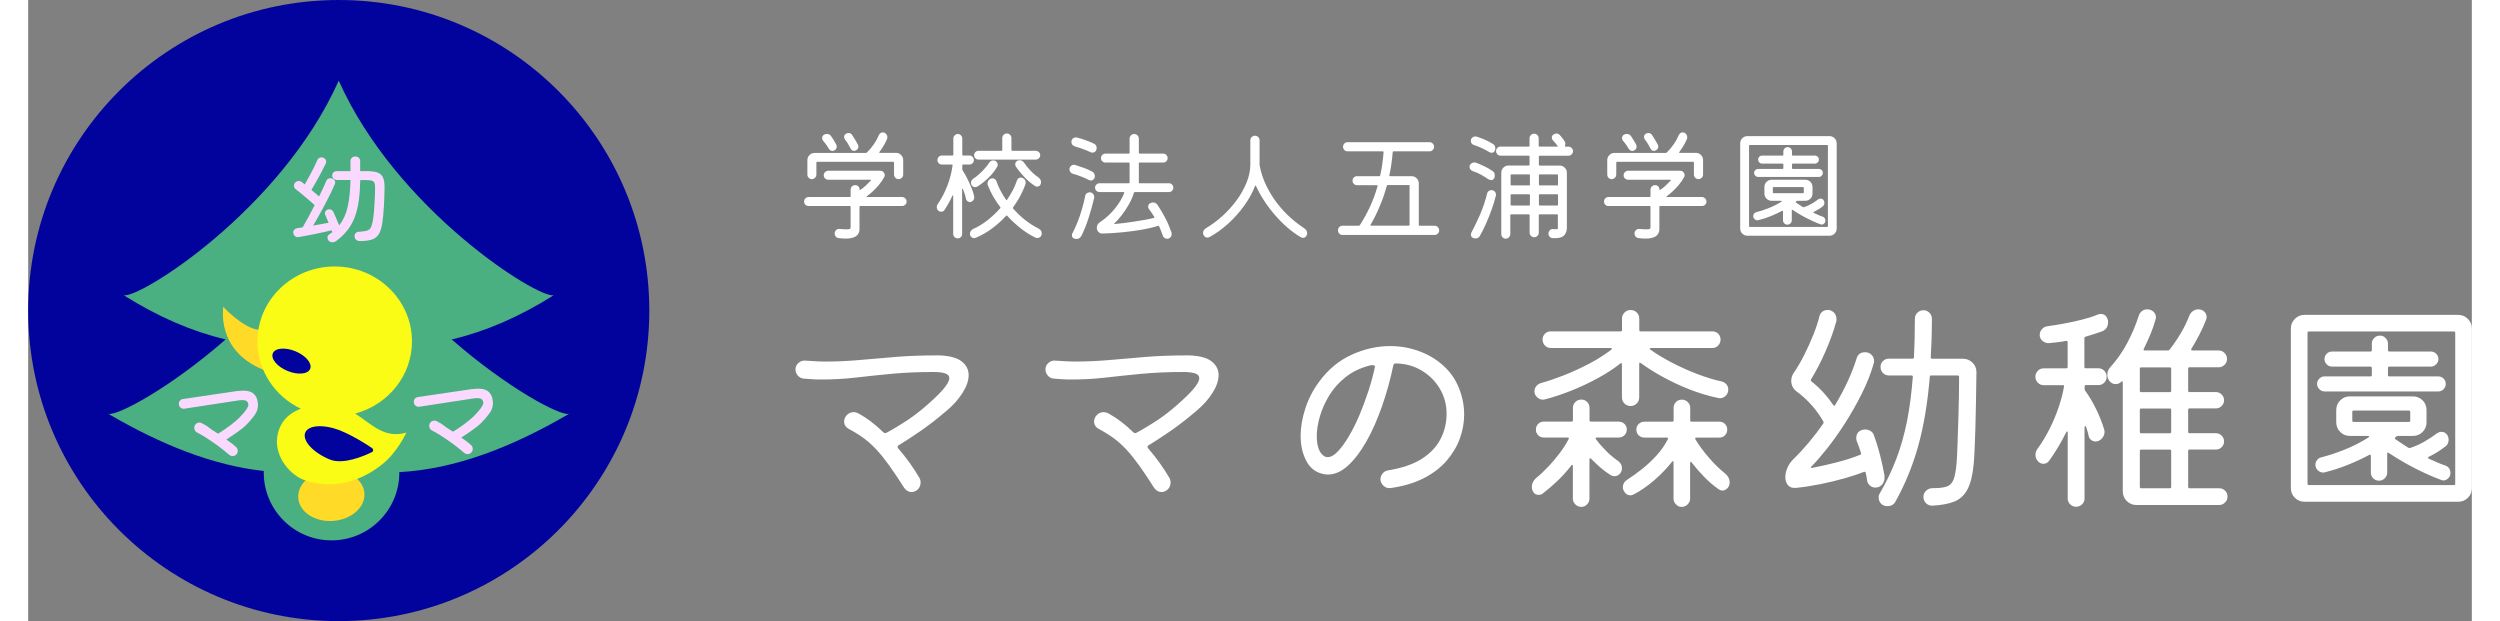
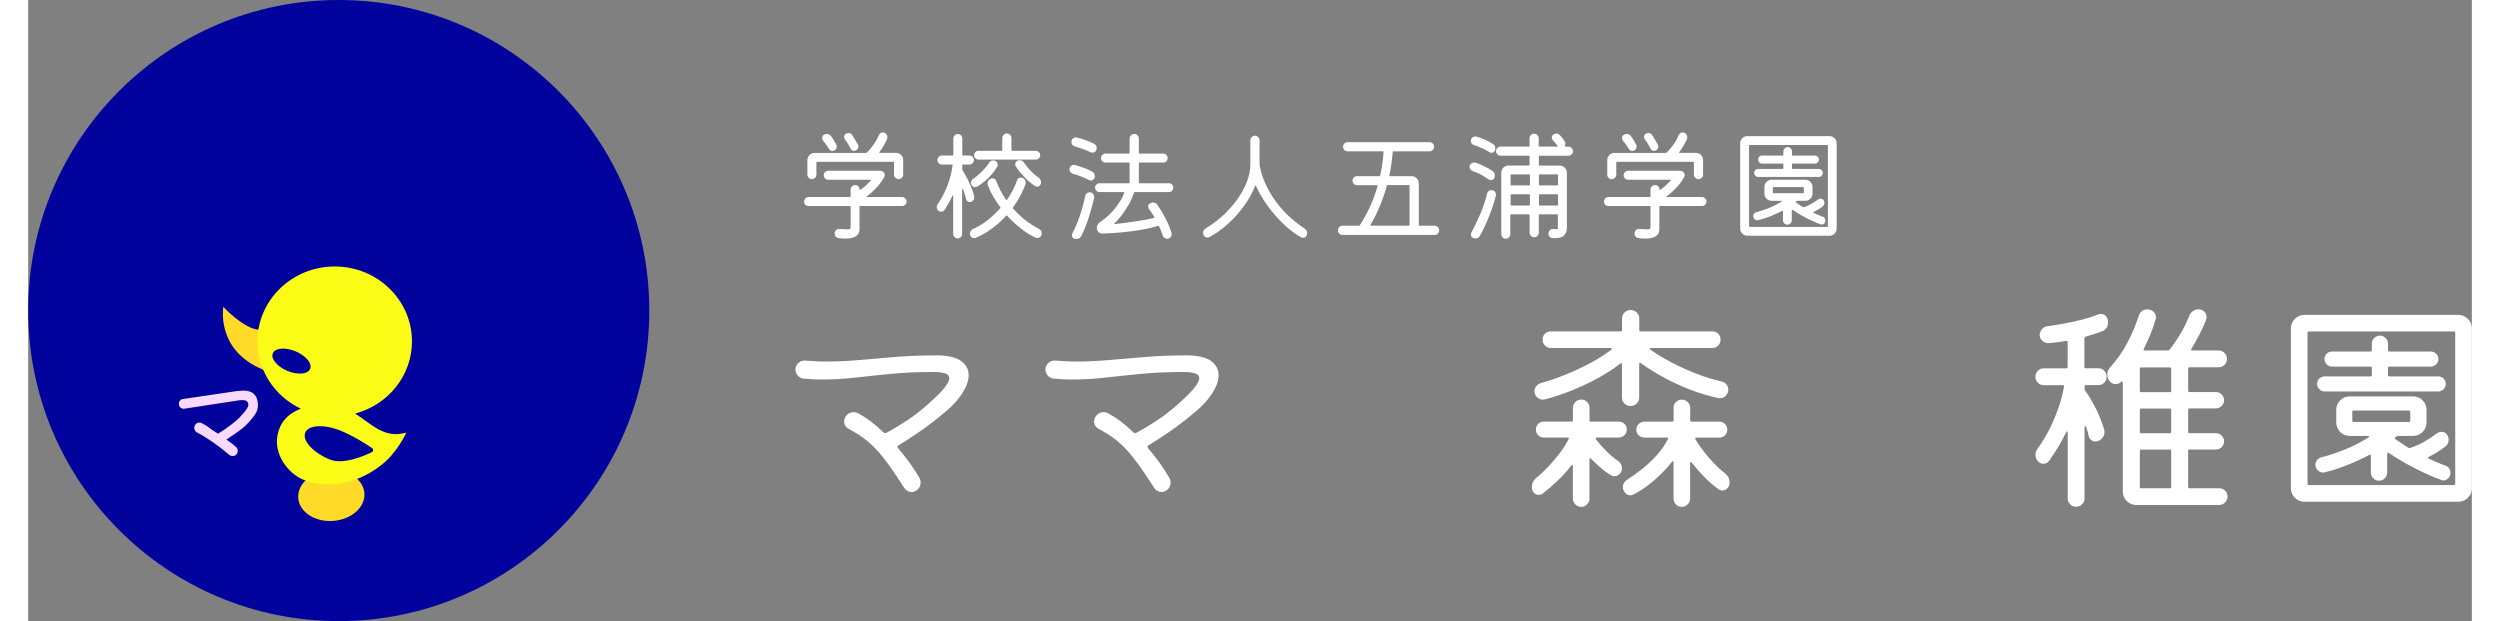
<svg xmlns="http://www.w3.org/2000/svg" id="layer_2" width="322" height="80" viewBox="0 0 322.61 82">
  <rect x="0" y="0" width="322.61" height="82" fill="#808080" stroke="none" />
  <defs>
    <style>.cls-1{fill:#ffffff;}.cls-1,.cls-2,.cls-3,.cls-4,.cls-5,.cls-6{stroke-width:0px;}.cls-2{fill:#fad9ff;}.cls-3{fill:#02039c;}.cls-4{fill:#fafc16;}.cls-5{fill:#4aaf81;}.cls-6{fill:#ffdb27;}</style>
  </defs>
  <g id="layer_2-2">
    <path class="cls-1" d="m110.71,25.9s-.04.05-.03.07c.01.03.04.04.08.04h4.61c.16,0,.3.06.42.18s.18.26.18.42c0,.17-.06.31-.18.42-.12.11-.26.17-.42.17h-5.52c-.06,0-.1.03-.1.1v2.98c0,.36-.14.66-.43.88-.29.22-.76.34-1.42.34-.14,0-.28,0-.43-.02-.15-.01-.31-.03-.48-.05-.16-.02-.29-.09-.38-.21-.1-.12-.14-.25-.14-.4,0-.18.07-.33.2-.45s.29-.17.46-.14c.38.03.68.05.88.05.3,0,.47-.03.51-.09.04-.06.06-.14.06-.23v-2.66c0-.06-.03-.1-.1-.1h-5.46c-.16,0-.3-.06-.41-.17-.11-.11-.17-.25-.17-.42,0-.16.06-.3.17-.42.11-.12.25-.18.41-.18h5.46c.06,0,.1-.03.1-.1v-.88c0-.17.06-.31.18-.42.12-.11.26-.17.42-.17.17,0,.31.06.42.17s.17.25.17.42c0,.06.04.07.11.02.25-.16.48-.34.7-.55s.44-.43.66-.66c.05-.07.03-.11-.06-.11h-5.55c-.16,0-.3-.06-.42-.17-.12-.11-.18-.25-.18-.42,0-.16.06-.3.18-.42.12-.12.26-.18.42-.18h6.85c.18,0,.33.06.44.18.11.12.17.26.17.41,0,.07-.03.17-.08.27-.11.18-.22.36-.34.54-.12.18-.26.35-.41.54-.47.54-.98,1.02-1.52,1.42Zm-7.23-2.24c-.17,0-.31-.06-.43-.18s-.18-.26-.18-.43v-1.9c0-.27.09-.49.28-.68s.41-.28.68-.28h6.78s.08-.02.11-.05c.7-.68,1.24-1.46,1.6-2.32.11-.22.28-.34.51-.34.1,0,.18.02.26.06.22.14.34.33.34.58,0,.11-.02.2-.06.29-.14.3-.29.59-.45.86s-.34.54-.54.8c-.05.07-.04.11.05.11h2.13c.27,0,.49.09.68.28.19.19.28.41.28.68v1.9c0,.17-.06.31-.18.43-.12.12-.26.18-.42.18-.17,0-.31-.06-.43-.18-.12-.12-.18-.26-.18-.43v-1.58c0-.06-.03-.1-.1-.1h-10.05c-.06,0-.1.03-.1.1v1.58c0,.17-.06.31-.18.43-.12.12-.26.18-.42.18Zm2.22-4.03c-.11-.18-.22-.36-.35-.54-.13-.18-.26-.35-.4-.5-.09-.12-.13-.23-.13-.35,0-.21.09-.37.26-.46.12-.06.23-.1.35-.1.25,0,.44.1.58.3.12.17.23.35.35.54.12.19.22.38.32.56.04.07.06.17.06.27,0,.23-.1.4-.29.5-.09.05-.18.08-.27.08-.2,0-.36-.1-.48-.3Zm2.88-.02c-.11-.21-.22-.42-.35-.63s-.26-.4-.4-.57c-.07-.12-.11-.22-.11-.32,0-.19.08-.34.24-.43.1-.06.21-.1.34-.1.21,0,.37.09.48.26.13.19.26.4.39.62.13.22.25.43.36.63.05.09.08.18.08.27,0,.22-.1.39-.3.5-.09.05-.17.08-.26.08-.22,0-.38-.1-.46-.3Z" />
    <path class="cls-1" d="m124.88,25.97s.02.07.02.13c0,.13-.04.25-.13.35s-.2.18-.34.22c-.14.03-.27,0-.39-.08s-.2-.2-.23-.34c-.05-.23-.11-.46-.18-.67s-.14-.42-.22-.62c-.01-.04-.03-.06-.06-.06-.03,0-.05.03-.05.09v5.9c0,.16-.06.3-.17.41-.11.11-.25.17-.41.17s-.3-.06-.42-.17c-.12-.11-.18-.25-.18-.41v-5.02c0-.05-.01-.08-.04-.09-.03,0-.05.02-.07.07-.15.33-.31.65-.49.97-.18.31-.36.62-.55.9-.04.07-.1.13-.18.17-.08.04-.16.06-.25.06-.15,0-.27-.04-.37-.13-.15-.13-.22-.29-.22-.5,0-.14.04-.27.13-.38.49-.7.91-1.5,1.26-2.4s.58-1.8.7-2.72c.02-.06,0-.1-.08-.1h-1.34c-.16,0-.3-.06-.41-.17s-.17-.25-.17-.42c0-.16.06-.3.17-.42s.25-.18.41-.18h1.42c.06,0,.1-.03.1-.1v-2.14c0-.16.06-.3.18-.42.12-.12.26-.18.42-.18s.3.06.41.18c.11.12.17.26.17.42v2.14c0,.06.03.1.1.1h.85c.16,0,.3.06.41.18.11.12.17.26.17.42,0,.17-.06.31-.17.42-.11.11-.25.17-.41.17h-.85c-.06,0-.1.03-.1.1v.54s.01.07.03.11c.19.29.39.63.59,1.03.2.4.39.81.57,1.24.18.43.31.83.39,1.22Zm8.51,4.22c.28.12.42.33.42.64,0,.17-.06.31-.17.42-.11.11-.24.17-.39.17-.03,0-.07,0-.1,0s-.07-.01-.1-.02c-.62-.28-1.26-.67-1.92-1.18-.66-.51-1.29-1.08-1.89-1.74-.03-.05-.08-.05-.13,0-.52.58-1.11,1.12-1.78,1.62-.66.51-1.4.94-2.22,1.29-.06.03-.14.05-.22.05-.14,0-.27-.05-.38-.16-.12-.11-.18-.25-.18-.42,0-.13.04-.25.12-.37.08-.12.18-.2.3-.26.64-.28,1.27-.66,1.88-1.14.61-.48,1.18-1.01,1.7-1.6.04-.04.05-.08.02-.13-.35-.46-.67-.93-.95-1.42-.28-.49-.51-.98-.7-1.47-.03-.08-.05-.17-.05-.24,0-.29.14-.5.42-.64.09-.03.16-.05.22-.05.12,0,.22.03.32.1.1.06.17.15.21.27.32.89.75,1.71,1.28,2.46.02.03.04.05.07.05s.05-.02.06-.05c.29-.42.54-.84.77-1.27.22-.43.4-.85.53-1.26.09-.27.26-.4.53-.4.07,0,.14.02.21.05.28.12.42.33.42.64,0,.05-.01.12-.03.21-.15.42-.36.89-.63,1.42s-.61,1.07-1.02,1.64c-.03.04-.03.09.02.13,1.01,1.15,2.14,2.04,3.39,2.66Zm-6.48-8.75c.11-.17.27-.26.5-.26.11,0,.2.02.29.06.2.14.3.31.3.51,0,.1-.03.19-.08.27-.3.52-.69,1.02-1.18,1.49-.49.47-.97.84-1.44,1.12-.09.05-.18.08-.27.08-.22,0-.39-.11-.5-.32-.04-.07-.06-.16-.06-.26,0-.21.1-.39.3-.54.36-.23.74-.54,1.12-.92s.73-.79,1.02-1.24Zm6.1-.37h-7.55c-.16,0-.3-.06-.41-.17s-.17-.25-.17-.41.06-.3.17-.41.25-.17.41-.17h3.04c.06,0,.1-.03.1-.1v-1.58c0-.17.06-.31.18-.43.12-.12.26-.18.42-.18.17,0,.31.06.43.18.12.12.18.26.18.43v1.58c0,.06.03.1.1.1h3.12c.15,0,.28.06.4.17.12.11.18.25.18.41s-.06.3-.18.41c-.12.11-.25.17-.4.17Zm.37,2.37c.22.16.34.37.34.62,0,.07-.02.15-.05.24-.03.11-.09.19-.18.25-.09.06-.18.09-.28.09-.09,0-.17-.02-.24-.06-.5-.31-.99-.71-1.46-1.21-.47-.5-.85-.97-1.14-1.43-.04-.07-.06-.16-.06-.26,0-.22.11-.38.32-.48.09-.03.17-.05.26-.05.23,0,.42.1.56.3.25.36.54.72.88,1.08.34.36.69.66,1.06.9Z" />
    <path class="cls-1" d="m140.48,22.67c.12.05.2.14.26.25.05.11.08.23.08.34,0,.18-.05.32-.16.42-.11.1-.23.15-.37.15-.06,0-.14-.02-.22-.05-.3-.16-.64-.31-1.02-.46-.38-.15-.75-.28-1.13-.38-.13-.03-.23-.1-.32-.21-.09-.11-.13-.23-.13-.37,0-.17.06-.31.18-.43s.26-.18.42-.18c.04,0,.1.01.16.03.36.11.75.24,1.16.39.41.15.78.32,1.1.49Zm-2.3-3.36c-.3-.08-.45-.28-.45-.58,0-.18.06-.33.18-.43.12-.11.26-.16.42-.16.06,0,.11,0,.14.02.74.18,1.48.45,2.22.8.25.12.37.31.37.59,0,.09-.02.17-.05.26-.09.22-.26.34-.51.34-.1,0-.18-.02-.26-.06-.3-.15-.63-.29-1-.42s-.72-.25-1.06-.34Zm1.95,6.08c.18,0,.33.06.44.19.11.13.17.28.17.45,0,.06,0,.11-.02.14-.2.87-.45,1.76-.74,2.65s-.6,1.67-.94,2.33c-.15.27-.37.4-.67.4-.05,0-.12-.01-.21-.03-.25-.07-.37-.23-.37-.46,0-.04,0-.08.02-.12.02-.04.03-.08.04-.12.35-.66.67-1.42.97-2.27.29-.85.54-1.75.73-2.69.02-.14.09-.25.2-.34.11-.09.24-.13.38-.13Zm10.46-.03h-4.51s-.07.03-.1.08c-.16.54-.4,1.09-.71,1.62-.31.54-.64,1.02-.98,1.45s-.63.75-.88.98c-.03.02-.05.04-.04.06s.03.03.07.03c.33-.03.72-.07,1.16-.13.44-.05.9-.12,1.38-.19s.95-.15,1.41-.23c.46-.08.87-.17,1.23-.26.08-.02.1-.06.05-.13-.11-.19-.22-.37-.34-.54-.12-.17-.23-.33-.34-.46-.09-.11-.13-.22-.13-.35,0-.21.09-.37.27-.46.12-.06.24-.1.37-.1.25,0,.44.1.58.3.34.5.67,1.06,1,1.67.33.61.61,1.28.86,2.01.01.03.02.06.02.1,0,.03,0,.06,0,.1,0,.29-.14.49-.43.59-.03.01-.06.02-.09.02-.03,0-.06,0-.09,0-.13,0-.25-.04-.35-.12s-.18-.18-.22-.31c-.08-.22-.15-.44-.23-.64-.08-.2-.16-.4-.25-.59-.02-.05-.06-.07-.11-.05-.49.16-1.05.3-1.67.42-.62.12-1.27.23-1.95.31-.68.09-1.34.15-1.98.2-.65.05-1.23.08-1.77.09-.2.01-.38-.06-.52-.21s-.22-.33-.22-.54c0-.31.14-.56.42-.75.79-.53,1.46-1.15,2.02-1.86.55-.7.95-1.37,1.18-2,.02-.07,0-.11-.08-.11h-3.17c-.16,0-.3-.06-.42-.17-.12-.11-.18-.25-.18-.42,0-.16.06-.3.18-.41.12-.11.26-.17.42-.17h3.86c.06,0,.1-.03.1-.1v-2.53c0-.06-.03-.1-.1-.1h-3.1c-.16,0-.3-.06-.41-.17-.11-.11-.17-.25-.17-.41s.06-.3.17-.42c.11-.12.25-.18.41-.18h3.1c.06,0,.1-.03.1-.1v-1.89c0-.16.06-.3.18-.42.12-.12.26-.18.43-.18s.31.06.43.18c.12.12.18.26.18.42v1.89c0,.06.03.1.1.1h3.12c.16,0,.3.06.41.18.11.12.17.26.17.42s-.06.3-.17.41-.25.17-.41.17h-3.12c-.06,0-.1.03-.1.1v2.53c0,.06.03.1.1.1h3.87c.16,0,.3.06.41.17.11.11.17.25.17.41,0,.17-.06.31-.17.42s-.25.17-.41.17Z" />
    <path class="cls-1" d="m168.51,30.19c.22.14.34.33.34.58,0,.19-.06.34-.17.46s-.24.17-.39.17c-.1,0-.19-.03-.27-.08-.58-.33-1.15-.75-1.74-1.25-.58-.5-1.14-1.06-1.66-1.66-.53-.61-1.01-1.24-1.44-1.9-.43-.66-.79-1.31-1.08-1.96-.01-.03-.03-.05-.06-.05s-.05.02-.07.06c-.35.9-.83,1.77-1.45,2.62-.61.85-1.31,1.63-2.09,2.34-.78.71-1.6,1.3-2.46,1.77-.09.05-.18.08-.27.08-.25,0-.42-.12-.53-.35-.01-.04-.02-.09-.04-.13s-.02-.09-.02-.13c0-.26.12-.46.35-.61.76-.45,1.49-.99,2.19-1.62s1.33-1.33,1.89-2.09.99-1.54,1.32-2.35c.33-.81.49-1.62.49-2.42v-3.14c0-.17.06-.31.18-.43s.26-.18.43-.18.31.06.43.18c.12.12.18.26.18.43v3.3s0,.06.02.09c.19.96.5,1.86.92,2.7.42.84.91,1.62,1.46,2.32.55.7,1.14,1.33,1.75,1.86.61.54,1.21.99,1.8,1.37Z" />
    <path class="cls-1" d="m183.59,29.7c0,.06.03.1.1.1h1.98c.17,0,.31.06.43.18s.18.26.18.43-.06.31-.18.43c-.12.12-.26.18-.43.18h-12.16c-.17,0-.31-.06-.42-.18-.11-.12-.17-.26-.17-.43s.06-.31.17-.43c.11-.12.25-.18.42-.18h2.16c.05,0,.1-.02.13-.06.52-.81.98-1.65,1.37-2.5.39-.86.72-1.75.98-2.68.02-.07,0-.11-.08-.11h-2.64c-.17,0-.31-.06-.42-.18-.11-.12-.17-.26-.17-.42,0-.17.06-.31.17-.42s.25-.17.42-.17h2.96s.07-.03.1-.08c.12-.5.21-1.01.28-1.52.07-.51.13-1.04.17-1.58,0-.06-.03-.1-.1-.1h-4.66c-.17,0-.31-.06-.42-.18-.11-.12-.17-.26-.17-.42,0-.17.06-.31.17-.43.11-.12.25-.18.42-.18h10.82c.17,0,.31.06.43.18.12.12.18.26.18.43,0,.16-.06.3-.18.42-.12.12-.26.18-.43.18h-4.75c-.06,0-.1.03-.1.1-.04.49-.1.99-.17,1.51-.07.52-.16,1.04-.28,1.56,0,.07.03.11.1.11h2.83c.27,0,.49.09.68.28.19.19.28.41.28.68v5.49Zm-1.2-5.17c0-.06-.03-.1-.1-.1h-2.82s-.07.03-.1.08c-.23.87-.53,1.75-.9,2.63-.36.88-.78,1.73-1.25,2.54-.03.07-.01.11.06.11h4.99c.06,0,.1-.03.1-.1v-5.17Z" />
    <path class="cls-1" d="m192.82,23.7c-.28-.2-.61-.41-.98-.62-.38-.21-.75-.37-1.13-.49-.12-.04-.22-.11-.3-.22-.08-.1-.12-.21-.12-.33,0-.18.06-.33.19-.43s.27-.16.43-.16c.03,0,.06,0,.1,0,.03,0,.06.01.1.02.38.14.77.3,1.17.5.39.19.74.39,1.02.59.12.06.2.15.25.26.05.11.07.23.07.34,0,.14-.02.26-.06.35-.09.18-.23.27-.43.27-.09,0-.19-.04-.3-.11Zm-1.94-4.54c-.12-.04-.22-.11-.3-.21-.08-.1-.12-.21-.12-.34,0-.18.06-.33.18-.43.12-.11.26-.16.41-.16.03,0,.06,0,.09,0,.03,0,.06.01.09.02.35.11.72.24,1.1.41.38.17.74.35,1.07.57.1.05.17.13.22.23.05.1.07.21.07.33s-.02.22-.06.32c-.09.18-.23.27-.43.27-.09,0-.18-.03-.29-.08-.27-.17-.58-.34-.94-.51-.36-.17-.73-.31-1.09-.43Zm2.32,5.95c.17,0,.31.06.42.18.11.12.16.26.16.41v.08s0,.06-.02.08c-.15.6-.34,1.21-.56,1.83s-.47,1.23-.73,1.82c-.26.59-.53,1.13-.81,1.62-.12.23-.31.35-.59.35-.09,0-.17-.02-.26-.05-.22-.06-.34-.22-.34-.46,0-.1.02-.18.06-.26.39-.73.78-1.54,1.17-2.43.38-.9.69-1.81.91-2.74.03-.13.1-.23.21-.32.11-.08.23-.13.37-.13Zm9.71-5.86c-.03.07-.01.11.06.11h.38c.16,0,.3.06.42.18.12.12.18.26.18.42s-.06.3-.18.42c-.12.12-.26.18-.42.18h-3.81c-.06,0-.1.03-.1.1v1.1c0,.06.03.1.1.1h2.64c.27,0,.49.09.68.28s.28.41.28.68v7.2c0,.46-.13.82-.39,1.08-.26.26-.75.38-1.48.34-.16,0-.29-.06-.4-.18-.11-.12-.16-.25-.16-.4,0-.18.06-.34.18-.46.12-.13.27-.18.44-.16.08.01.16.02.23.02h.17c.11,0,.17-.01.19-.03.02-.02.03-.06.03-.13v-1.7c0-.06-.03-.1-.1-.1h-2.32c-.06,0-.1.03-.1.1v2.32c0,.16-.06.3-.18.42-.12.12-.26.18-.43.18-.16,0-.3-.06-.42-.18s-.18-.26-.18-.42v-2.32c0-.06-.03-.1-.1-.1h-2.35c-.06,0-.1.03-.1.1v2.51c0,.16-.06.3-.18.42-.12.12-.26.18-.42.18-.17,0-.31-.06-.42-.18-.11-.12-.17-.26-.17-.42v-8.1c0-.27.09-.49.28-.68.19-.19.41-.28.68-.28h2.67c.06,0,.1-.03.1-.1v-1.1c0-.06-.03-.1-.1-.1h-3.73c-.17,0-.31-.06-.42-.18-.11-.12-.17-.26-.17-.42s.06-.3.17-.42c.11-.12.25-.18.42-.18h3.73c.06,0,.1-.03.1-.1v-.99c0-.17.06-.31.18-.43s.26-.18.42-.18c.17,0,.31.06.43.18.12.12.18.26.18.43v.99c0,.06.03.1.1.1h2.46s-.02,0-.02-.02c-.1-.14-.2-.27-.31-.41-.11-.13-.23-.26-.34-.38-.11-.11-.16-.23-.16-.38,0-.14.05-.26.16-.35.14-.12.29-.18.45-.18s.29.05.4.16c.15.15.28.3.4.46.12.15.22.3.3.44.05.06.08.15.08.27,0,.1-.02.19-.06.27Zm-4.75,5.23c.06,0,.1-.03.1-.1v-1.26c0-.06-.03-.1-.1-.1h-2.35c-.06,0-.1.03-.1.1v1.26c0,.06.03.1.1.1h2.35Zm-2.35,1.17c-.06,0-.1.03-.1.1v1.28c0,.06.03.1.1.1h2.35c.06,0,.1-.03.1-.1v-1.28c0-.06-.03-.1-.1-.1h-2.35Zm6.06-1.17c.06,0,.1-.03.1-.1v-1.26c0-.06-.03-.1-.1-.1h-2.32c-.06,0-.1.03-.1.1v1.26c0,.06.03.1.1.1h2.32Zm-2.32,1.17c-.06,0-.1.03-.1.1v1.28c0,.06.03.1.1.1h2.32c.06,0,.1-.03.1-.1v-1.28c0-.06-.03-.1-.1-.1h-2.32Z" />
    <path class="cls-1" d="m216.31,25.9s-.04.05-.03.07c.01.03.04.04.08.04h4.61c.16,0,.3.06.42.18s.18.26.18.42c0,.17-.06.31-.18.42-.12.11-.26.17-.42.17h-5.52c-.06,0-.1.03-.1.1v2.98c0,.36-.14.66-.43.88-.29.22-.76.34-1.42.34-.14,0-.28,0-.43-.02-.15-.01-.31-.03-.48-.05-.16-.02-.29-.09-.38-.21-.1-.12-.14-.25-.14-.4,0-.18.07-.33.2-.45s.29-.17.46-.14c.38.03.68.05.88.05.3,0,.47-.03.51-.09.04-.06.06-.14.06-.23v-2.66c0-.06-.03-.1-.1-.1h-5.46c-.16,0-.3-.06-.41-.17-.11-.11-.17-.25-.17-.42,0-.16.06-.3.17-.42.11-.12.25-.18.41-.18h5.46c.06,0,.1-.03.1-.1v-.88c0-.17.06-.31.18-.42.12-.11.26-.17.42-.17.17,0,.31.06.42.17s.17.25.17.42c0,.06.04.07.11.02.25-.16.48-.34.7-.55s.44-.43.66-.66c.05-.07.03-.11-.06-.11h-5.55c-.16,0-.3-.06-.42-.17-.12-.11-.18-.25-.18-.42,0-.16.06-.3.18-.42.12-.12.26-.18.42-.18h6.85c.18,0,.33.06.44.18.11.12.17.26.17.41,0,.07-.03.17-.08.27-.11.18-.22.36-.34.54-.12.18-.26.35-.41.54-.47.54-.98,1.02-1.52,1.42Zm-7.23-2.24c-.17,0-.31-.06-.43-.18s-.18-.26-.18-.43v-1.9c0-.27.09-.49.28-.68s.41-.28.68-.28h6.78s.08-.02.11-.05c.7-.68,1.24-1.46,1.6-2.32.11-.22.28-.34.51-.34.1,0,.18.02.26.06.22.14.34.33.34.58,0,.11-.02.2-.06.29-.14.3-.29.59-.45.86s-.34.54-.54.8c-.05.07-.04.11.05.11h2.13c.27,0,.49.09.68.28.19.19.28.41.28.68v1.9c0,.17-.06.31-.18.43-.12.12-.26.18-.42.18-.17,0-.31-.06-.43-.18-.12-.12-.18-.26-.18-.43v-1.58c0-.06-.03-.1-.1-.1h-10.05c-.06,0-.1.03-.1.1v1.58c0,.17-.06.31-.18.43-.12.12-.26.18-.42.18Zm2.22-4.03c-.11-.18-.22-.36-.35-.54-.13-.18-.26-.35-.4-.5-.09-.12-.13-.23-.13-.35,0-.21.09-.37.26-.46.12-.06.23-.1.35-.1.25,0,.44.1.58.3.12.17.23.35.35.54.12.19.22.38.32.56.04.07.06.17.06.27,0,.23-.1.4-.29.5-.09.05-.18.08-.27.08-.2,0-.36-.1-.48-.3Zm2.88-.02c-.11-.21-.22-.42-.35-.63s-.26-.4-.4-.57c-.07-.12-.11-.22-.11-.32,0-.19.08-.34.24-.43.1-.06.21-.1.34-.1.21,0,.37.09.48.26.13.19.26.4.39.62.13.22.25.43.36.63.05.09.08.18.08.27,0,.22-.1.39-.3.5-.09.05-.17.08-.26.08-.22,0-.38-.1-.46-.3Z" />
    <path class="cls-1" d="m226.98,17.97h10.82c.27,0,.49.09.68.28s.28.41.28.68v11.23c0,.27-.09.49-.28.68s-.41.28-.68.28h-10.82c-.27,0-.49-.09-.68-.28-.19-.19-.28-.41-.28-.68v-11.23c0-.27.09-.49.28-.68.19-.19.41-.28.68-.28Zm.21,11.89c0,.06.03.1.1.1h10.21c.06,0,.1-.03.1-.1v-10.62c0-.06-.03-.1-.1-.1h-10.21c-.06,0-.1.03-.1.1v10.62Zm1.23-.8s-.08.02-.13.02c-.14,0-.26-.05-.38-.16-.11-.11-.17-.24-.17-.4,0-.12.04-.23.12-.33.08-.1.18-.16.3-.18.53-.14,1.09-.32,1.66-.55s1.13-.51,1.65-.84c.04-.02.06-.04.06-.07,0-.03-.03-.04-.09-.04h-1.26c-.27,0-.49-.09-.68-.28-.19-.19-.28-.41-.28-.68v-.86c0-.27.09-.49.28-.68s.41-.28.68-.28h4.43c.27,0,.49.09.68.28s.28.41.28.68v.86c0,.27-.09.49-.28.68-.19.19-.41.28-.68.28h-1.06s-.08.02-.11.05l-.06.05c-.05.05-.05.1.02.14.13.09.27.18.42.28.15.1.31.21.48.31.06.02.11.03.13.02.35-.12.69-.27,1-.45.31-.18.6-.37.87-.58.12-.07.22-.11.32-.11.18,0,.32.07.42.22.06.11.1.22.1.34,0,.2-.08.36-.24.48-.18.14-.37.27-.57.39-.2.12-.4.23-.6.33-.03.01-.05.03-.05.06s.02.05.05.07c.2.09.4.17.58.26.19.09.37.15.54.21.28.09.42.27.42.56,0,.14-.05.26-.15.36-.1.1-.21.15-.33.15-.04,0-.1-.01-.16-.03-.35-.13-.75-.29-1.18-.5-.44-.2-.88-.43-1.31-.67-.44-.25-.84-.49-1.2-.74-.07-.05-.11-.03-.11.06v1.31c0,.16-.06.3-.17.41-.11.11-.25.17-.41.17s-.3-.06-.41-.17c-.11-.11-.17-.25-.17-.41v-1.17c0-.09-.03-.11-.1-.08-.44.23-.92.46-1.45.68-.53.22-1.09.4-1.69.55Zm7.97-5.7h-8c-.14,0-.26-.05-.37-.16s-.16-.23-.16-.37c0-.15.05-.27.16-.38.11-.1.23-.15.37-.15h3.23c.06,0,.1-.03.1-.1v-.5c0-.06-.03-.1-.1-.1h-2.7c-.15,0-.27-.05-.38-.16-.1-.11-.15-.23-.15-.37,0-.15.05-.27.15-.38.1-.1.23-.15.38-.15h2.7c.06,0,.1-.03.1-.1v-.46c0-.15.06-.28.17-.39s.25-.17.41-.17c.15,0,.28.06.39.17s.17.24.17.39v.46c0,.06.03.1.1.1h2.91c.15,0,.28.05.38.15.11.1.16.23.16.38,0,.14-.05.26-.16.37s-.23.16-.38.16h-2.91c-.06,0-.1.03-.1.1v.5c0,.06.03.1.1.1h3.44c.15,0,.27.05.38.15.1.1.15.23.15.38,0,.14-.05.26-.15.37-.1.11-.23.16-.38.16Zm-1.97,1.44c0-.06-.03-.1-.1-.1h-3.89c-.06,0-.1.03-.1.1v.61c0,.06.03.1.1.1h3.89c.06,0,.1-.03.1-.1v-.61Z" />
    <path class="cls-1" d="m119.81,46.91c1.54,0,2.65.25,3.33.73.68.49,1.02,1.12,1.02,1.88,0,.72-.27,1.5-.8,2.34s-1.24,1.64-2.15,2.4c-1.22,1.04-2.38,1.94-3.49,2.7-1.11.76-2.05,1.37-2.81,1.83-.16.1-.18.23-.06.39.54.62,1.04,1.26,1.52,1.92.47.66.89,1.31,1.27,1.95.12.2.18.42.18.66,0,.2-.04.39-.14.58-.09.19-.23.34-.4.46-.24.14-.45.21-.63.21-.4,0-.73-.18-.99-.54-.7-1.1-1.33-2.05-1.9-2.85-.57-.8-1.12-1.5-1.65-2.08s-1.09-1.11-1.69-1.56-1.29-.88-2.07-1.3c-.42-.22-.63-.56-.63-1.02,0-.16.05-.34.15-.54.28-.44.66-.66,1.14-.66.18,0,.37.05.57.15,1.14.62,2.25,1.46,3.33,2.52.12.1.25.12.39.06.86-.46,1.83-1.04,2.9-1.75s2.22-1.65,3.47-2.83c.68-.64,1.17-1.17,1.48-1.61.31-.43.46-.77.46-1.03,0-.3-.19-.51-.56-.63-.37-.12-.88-.18-1.54-.18-2,0-3.85.08-5.53.24-1.69.16-3.28.33-4.77.5-1.49.17-2.96.25-4.4.25-.4,0-.81,0-1.22-.03-.41-.02-.82-.05-1.24-.09-.3-.04-.55-.17-.75-.41-.2-.23-.3-.5-.3-.79,0-.36.14-.65.41-.88.27-.23.57-.33.92-.29.44.02.88.04,1.32.08.44.03.88.04,1.32.04,1.5,0,3.02-.07,4.58-.21,1.55-.14,3.15-.27,4.8-.41,1.65-.13,3.38-.19,5.18-.19Z" />
    <path class="cls-1" d="m152.81,46.91c1.54,0,2.65.25,3.33.73.68.49,1.02,1.12,1.02,1.88,0,.72-.27,1.5-.8,2.34s-1.24,1.64-2.15,2.4c-1.22,1.04-2.38,1.94-3.49,2.7-1.11.76-2.05,1.37-2.81,1.83-.16.1-.18.23-.06.39.54.62,1.04,1.26,1.52,1.92.47.66.89,1.31,1.27,1.95.12.2.18.42.18.66,0,.2-.04.39-.14.58-.09.19-.23.34-.4.46-.24.14-.45.21-.63.21-.4,0-.73-.18-.99-.54-.7-1.1-1.33-2.05-1.9-2.85-.57-.8-1.12-1.5-1.65-2.08s-1.09-1.11-1.69-1.56-1.29-.88-2.07-1.3c-.42-.22-.63-.56-.63-1.02,0-.16.05-.34.15-.54.28-.44.66-.66,1.14-.66.18,0,.37.05.57.15,1.14.62,2.25,1.46,3.33,2.52.12.1.25.12.39.06.86-.46,1.83-1.04,2.9-1.75s2.22-1.65,3.47-2.83c.68-.64,1.17-1.17,1.48-1.61.31-.43.46-.77.46-1.03,0-.3-.19-.51-.56-.63-.37-.12-.88-.18-1.54-.18-2,0-3.85.08-5.53.24-1.69.16-3.28.33-4.77.5-1.49.17-2.96.25-4.4.25-.4,0-.81,0-1.22-.03-.41-.02-.82-.05-1.24-.09-.3-.04-.55-.17-.75-.41-.2-.23-.3-.5-.3-.79,0-.36.14-.65.41-.88.27-.23.57-.33.92-.29.44.02.88.04,1.32.08.44.03.88.04,1.32.04,1.5,0,3.02-.07,4.58-.21,1.55-.14,3.15-.27,4.8-.41,1.65-.13,3.38-.19,5.18-.19Z" />
-     <path class="cls-1" d="m179.84,64.43c-.32.04-.6-.04-.85-.25-.25-.21-.4-.47-.46-.79-.02-.3.06-.58.24-.83.18-.25.43-.41.75-.46,1.86-.3,3.35-.81,4.49-1.54,1.13-.73,1.95-1.61,2.47-2.64.52-1.03.78-2.13.78-3.31s-.3-2.29-.89-3.29-1.39-1.79-2.4-2.4c-1.01-.61-2.16-.92-3.44-.94-.16,0-.26.08-.3.24-.4,1.92-.91,3.75-1.52,5.48-.61,1.73-1.29,3.27-2.05,4.6-.76,1.34-1.57,2.4-2.43,3.18-.86.78-1.74,1.17-2.64,1.17-.22,0-.45-.03-.69-.09-.96-.22-1.69-.79-2.17-1.73-.49-.93-.74-2.02-.74-3.29,0-1.14.21-2.34.62-3.61.41-1.27,1.02-2.46,1.84-3.56,1.18-1.6,2.6-2.78,4.28-3.54,1.67-.76,3.36-1.14,5.08-1.14,1.4,0,2.74.25,4.03.75s2.41,1.23,3.36,2.19c.95.96,1.62,2.15,2.02,3.57.24.8.36,1.64.36,2.52,0,1.06-.19,2.11-.57,3.17-.38,1.05-.97,2.03-1.75,2.94-.79.91-1.8,1.68-3.03,2.31s-2.7,1.06-4.4,1.3Zm-9.3-4.8c.3.48.64.72,1.02.72.42,0,.86-.24,1.33-.74.47-.49.95-1.14,1.44-1.96.49-.82.95-1.75,1.4-2.79.44-1.04.84-2.11,1.2-3.21.36-1.1.65-2.17.87-3.21v-.03c0-.14-.12-.21-.36-.21-.04,0-.09,0-.15.02s-.13.03-.21.04c-1.22.32-2.28.83-3.17,1.54-.89.71-1.61,1.52-2.16,2.43-.55.91-.96,1.84-1.23,2.78-.27.94-.4,1.8-.4,2.58,0,.86.14,1.54.42,2.04Z" />
    <path class="cls-1" d="m209.9,60.86c.34.24.51.56.51.96,0,.2-.04.37-.12.51-.2.36-.5.54-.9.54-.16,0-.32-.05-.48-.15-.48-.3-.94-.64-1.37-1.02-.43-.38-.84-.76-1.21-1.14-.04-.06-.09-.08-.14-.06-.05.02-.07.07-.07.15v5.19c0,.28-.1.53-.32.75-.21.22-.46.33-.76.33s-.56-.11-.78-.33c-.22-.22-.33-.47-.33-.75v-4.32c0-.08-.02-.13-.07-.15-.05-.02-.1,0-.14.09-.56.72-1.17,1.4-1.84,2.04-.67.64-1.33,1.2-1.96,1.68-.12.1-.29.15-.51.15-.38,0-.65-.19-.81-.57-.06-.16-.09-.32-.09-.48,0-.46.2-.86.6-1.2.52-.42,1.05-.92,1.59-1.49s1.04-1.17,1.52-1.8c.47-.63.85-1.24,1.15-1.82.08-.14.03-.21-.15-.21h-3.12c-.3,0-.55-.1-.75-.3-.2-.2-.3-.45-.3-.75s.1-.55.3-.75c.2-.2.45-.3.75-.3h3.66c.12,0,.18-.06.18-.18v-1.65c0-.3.11-.55.33-.77.22-.21.48-.31.78-.31s.55.1.76.31c.21.21.32.47.32.77v1.65c0,.12.06.18.18.18h3.66c.3,0,.56.1.77.3s.31.45.31.75-.1.55-.31.75-.47.3-.77.3h-2.88c-.08,0-.13.03-.15.08s0,.1.06.17c.4.54.86,1.06,1.38,1.58.52.51,1.03.93,1.53,1.27Zm-9.69-8.13c-.06.02-.15.03-.27.03-.26,0-.51-.11-.73-.32-.23-.21-.35-.46-.35-.76,0-.26.08-.5.25-.71s.39-.34.65-.41c.88-.24,1.88-.58,3-1.02,1.12-.44,2.24-.96,3.35-1.54s2.07-1.21,2.9-1.84c.06-.04.08-.08.06-.14-.02-.05-.07-.08-.15-.08h-7.92c-.3,0-.55-.11-.76-.33-.21-.22-.31-.48-.31-.78s.1-.55.31-.77c.21-.21.46-.31.76-.31h9.24c.12,0,.18-.06.18-.18v-1.5c0-.32.11-.59.33-.81.22-.22.49-.33.81-.33s.59.11.81.33c.22.22.33.49.33.81v1.5c0,.12.06.18.18.18h9.48c.3,0,.55.1.76.31.21.21.31.47.31.77s-.1.56-.31.78c-.21.22-.46.33-.76.33h-8.13c-.08,0-.13.03-.15.08-.02.05,0,.1.09.14.74.54,1.65,1.09,2.73,1.66,1.08.57,2.2,1.08,3.38,1.53,1.17.45,2.25.79,3.25,1,.28.06.5.19.67.39s.25.43.25.69c0,.32-.11.59-.33.81-.22.22-.47.33-.75.33-.12,0-.21,0-.27-.03-1.24-.26-2.49-.63-3.74-1.12s-2.43-1.04-3.54-1.65c-1.11-.61-2.08-1.22-2.92-1.84-.14-.1-.21-.07-.21.09v4.44c0,.32-.11.59-.33.81-.22.22-.49.33-.81.33s-.59-.11-.81-.33c-.22-.22-.33-.49-.33-.81v-4.38c0-.16-.07-.19-.21-.09-.86.68-1.86,1.33-3,1.95-1.14.62-2.31,1.17-3.52,1.65-1.21.48-2.37.86-3.46,1.14Zm23.85,9.81c.38.32.57.7.57,1.14,0,.32-.1.58-.3.78-.2.2-.42.3-.66.3-.18,0-.35-.06-.51-.18-.68-.48-1.32-1.03-1.92-1.65-.6-.62-1.14-1.24-1.62-1.86-.04-.08-.09-.11-.14-.09-.05.02-.07.07-.07.15v4.71c0,.28-.11.53-.33.75-.22.22-.48.33-.78.33s-.55-.11-.76-.33c-.21-.22-.32-.47-.32-.75v-4.8c0-.08-.02-.13-.07-.15-.05-.02-.1.01-.14.09-.7.88-1.5,1.7-2.38,2.46-.89.76-1.78,1.37-2.66,1.83-.08.02-.15.04-.21.08s-.13.04-.21.04c-.42,0-.73-.22-.93-.66-.06-.12-.09-.25-.09-.39,0-.44.21-.79.63-1.05.54-.34,1.15-.78,1.83-1.31.68-.53,1.33-1.14,1.97-1.83.63-.69,1.13-1.41,1.51-2.17.04-.06.05-.11.02-.15-.03-.04-.07-.06-.13-.06h-2.97c-.3,0-.56-.1-.77-.3s-.31-.45-.31-.75.1-.55.31-.75.47-.3.77-.3h3.66c.12,0,.18-.06.18-.18v-1.65c0-.3.1-.55.32-.77.21-.21.46-.31.76-.31s.56.1.78.31c.22.21.33.47.33.77v1.65c0,.12.06.18.18.18h3.66c.3,0,.55.1.75.3.2.2.3.45.3.75s-.1.55-.3.75c-.2.2-.45.3-.75.3h-3.03c-.14,0-.18.08-.12.24.5.82,1.11,1.65,1.83,2.47.72.83,1.43,1.52,2.13,2.06Z" />
-     <path class="cls-1" d="m245.06,62.9c.06.38-.03.72-.26,1.02s-.54.45-.94.45c-.26,0-.5-.09-.71-.27s-.33-.4-.38-.66c-.02-.16-.04-.32-.07-.5-.03-.17-.07-.33-.1-.5-.04-.12-.11-.17-.21-.15-.76.3-1.65.59-2.67.88s-2.08.54-3.18.76c-1.1.22-2.15.38-3.15.48-.48.04-.84-.08-1.07-.36-.23-.28-.34-.64-.34-1.08,0-.38.09-.78.27-1.2.18-.42.43-.79.75-1.11.74-.72,1.44-1.48,2.11-2.28.67-.8,1.29-1.62,1.88-2.46.04-.08.05-.16.03-.24-.92-1.6-2.1-2.93-3.54-3.99-.48-.36-.72-.84-.72-1.44,0-.32.09-.63.27-.93.52-.76,1.01-1.59,1.46-2.49.45-.9.85-1.79,1.2-2.67.35-.88.61-1.68.79-2.4.06-.26.19-.46.39-.62.2-.15.43-.22.69-.22h.15c.06,0,.11.01.15.03.58.2.87.6.87,1.2v.15c0,.06-.01.11-.03.15-.34,1.24-.81,2.55-1.42,3.95-.61,1.39-1.25,2.62-1.9,3.67-.06.1-.05.19.03.27.56.44,1.08.92,1.56,1.44.48.52.93,1.09,1.35,1.71.08.12.16.11.24-.03,1.26-2.1,2.2-4.14,2.82-6.12.16-.56.54-.84,1.14-.84.34,0,.62.12.84.34.22.23.33.5.33.8v.15c0,.06-.01.11-.03.15-.38,1.34-.92,2.7-1.6,4.06-.69,1.37-1.44,2.68-2.23,3.92-.8,1.24-1.59,2.35-2.37,3.33-.78.98-1.46,1.76-2.04,2.34-.06.06-.08.11-.06.15.02.04.07.05.15.03,1.06-.2,2.15-.45,3.29-.74,1.13-.29,2.15-.62,3.08-1,.1-.04.13-.11.09-.21-.16-.54-.33-1.02-.51-1.44-.08-.16-.12-.34-.12-.54,0-.52.23-.87.69-1.05.16-.06.33-.09.51-.09.24,0,.47.07.69.2s.37.33.45.58c.28.74.54,1.59.79,2.55s.45,1.91.62,2.85Zm6.12-15.72c0,.12.06.18.18.18h4.05c.5,0,.92.17,1.27.51s.53.76.53,1.26c-.02,1.28-.04,2.56-.06,3.84-.02,1.28-.05,2.48-.08,3.6-.03,1.12-.07,2.1-.11,2.93s-.08,1.44-.12,1.84c-.14,1.44-.42,2.54-.84,3.31-.42.77-1.01,1.3-1.77,1.59-.76.29-1.72.46-2.88.52-.32,0-.59-.12-.81-.34-.22-.23-.33-.51-.33-.83s.12-.59.36-.81c.24-.22.52-.33.84-.33.82,0,1.44-.07,1.86-.21.42-.14.73-.45.92-.93.19-.48.32-1.22.4-2.22.04-.44.08-1.23.12-2.37.04-1.14.08-2.49.13-4.06s.08-3.21.08-4.91c0-.12-.06-.18-.18-.18h-3.51c-.12,0-.18.06-.18.18-.28,3.4-.78,6.41-1.5,9.03-.72,2.62-1.73,5.1-3.03,7.44-.22.4-.57.6-1.05.6-.38,0-.67-.12-.87-.35-.2-.23-.3-.48-.3-.76,0-.1,0-.2.03-.3.02-.1.06-.19.12-.27.88-1.52,1.61-3.04,2.19-4.58.58-1.53,1.04-3.17,1.4-4.93.35-1.76.6-3.72.77-5.88,0-.12-.06-.18-.18-.18h-2.97c-.32,0-.59-.11-.8-.33s-.31-.48-.31-.78c0-.32.1-.58.31-.79s.48-.32.8-.32h3.12c.12,0,.18-.06.18-.18.04-.78.07-1.59.09-2.45.02-.85.03-1.73.03-2.65,0-.3.11-.56.33-.78.22-.22.49-.33.81-.33.3,0,.56.11.78.33.22.22.33.49.33.81,0,.9-.02,1.77-.04,2.61-.03.84-.07,1.66-.11,2.46Z" />
    <path class="cls-1" d="m273.35,50.84h-1.68c-.12,0-.18.06-.18.18v.33c0,.06.02.13.06.21.5.68.98,1.47,1.42,2.37.45.9.82,1.82,1.1,2.76.02.06.03.12.04.17,0,.05.01.11.01.17,0,.26-.08.5-.24.72-.16.22-.36.38-.6.48-.16.04-.27.06-.33.06-.22,0-.42-.07-.6-.21-.18-.14-.29-.32-.33-.54-.04-.22-.09-.42-.15-.6s-.12-.37-.18-.57c-.02-.08-.06-.11-.12-.1-.06,0-.09.05-.09.13v9.42c0,.3-.11.55-.33.76-.22.21-.48.32-.78.32s-.56-.1-.78-.32c-.22-.21-.33-.46-.33-.76v-8.7c0-.1-.03-.15-.07-.17-.05,0-.1.04-.14.14-.3.6-.63,1.21-1,1.84s-.79,1.26-1.25,1.91c-.2.26-.45.39-.75.39-.26,0-.5-.11-.72-.33-.22-.26-.33-.54-.33-.84s.09-.57.27-.81c.6-.82,1.14-1.72,1.63-2.7.49-.98.89-1.96,1.21-2.93.32-.97.54-1.83.66-2.59.04-.12-.02-.18-.18-.18h-2.52c-.3,0-.55-.11-.76-.33-.21-.22-.32-.48-.32-.78s.11-.56.32-.78c.21-.22.46-.33.76-.33h3c.12,0,.18-.06.18-.18v-3.27c0-.14-.07-.2-.21-.18-.38.08-.76.14-1.14.18s-.75.08-1.11.12c-.32.02-.6-.08-.85-.29s-.38-.47-.38-.79c0-.28.1-.54.3-.77.2-.23.44-.35.72-.38.6-.08,1.29-.19,2.07-.33.78-.14,1.58-.31,2.38-.51.81-.2,1.54-.43,2.17-.69.12-.06.25-.09.39-.09.48,0,.79.23.93.69.04.08.06.16.06.22v.2c0,.56-.25.95-.75,1.17-.6.22-1.34.46-2.22.72-.1.04-.15.1-.15.18v3.81c0,.12.06.18.18.18h1.68c.3,0,.56.11.77.33.21.22.31.48.31.78s-.1.56-.31.78c-.21.22-.46.33-.77.33Zm11.82,13.44c0,.12.06.18.18.18h3.9c.3,0,.56.1.78.31.22.21.33.48.33.79,0,.3-.11.56-.33.78-.22.22-.48.33-.78.33h-10.92c-.5,0-.93-.18-1.28-.53s-.52-.78-.52-1.27v-14.37c0-.08-.02-.13-.06-.15-.04-.02-.08,0-.12.03-.22.22-.47.33-.75.33-.34,0-.62-.14-.84-.42-.18-.24-.27-.51-.27-.81,0-.38.12-.7.36-.96.9-1,1.67-2.09,2.29-3.28.63-1.19,1.12-2.37,1.49-3.53.08-.26.22-.47.42-.63s.43-.24.69-.24c.34,0,.62.1.84.31.22.21.33.46.33.74,0,.08-.02.18-.06.3-.18.66-.4,1.31-.67,1.95-.27.64-.57,1.28-.88,1.92-.06.14-.02.21.12.21h3.06c.08,0,.15-.03.21-.09.54-.68,1.04-1.41,1.5-2.19.46-.78.83-1.54,1.11-2.28.1-.26.26-.47.48-.63.22-.16.46-.24.72-.24.32,0,.58.1.79.3.21.2.31.44.31.72,0,.06-.02.17-.06.33-.26.68-.57,1.36-.92,2.03-.35.67-.7,1.29-1.04,1.84-.04.06-.04.11-.01.15.03.04.08.06.13.06h3.48c.3,0,.56.11.78.33.22.22.33.48.33.78,0,.32-.11.58-.33.79s-.48.32-.78.32h-3.84c-.12,0-.18.06-.18.18v2.91c0,.12.06.18.18.18h3.48c.3,0,.55.11.76.32s.32.46.32.76-.11.55-.32.76-.46.32-.76.32h-3.48c-.12,0-.18.06-.18.18v2.91c0,.12.06.18.18.18h3.48c.3,0,.55.11.76.32s.32.46.32.76-.11.56-.32.77-.46.31-.76.31h-3.48c-.12,0-.18.06-.18.18v4.74Zm-6.39-12.69c0,.12.06.18.18.18h3.78c.12,0,.18-.06.18-.18v-2.91c0-.12-.06-.18-.18-.18h-3.78c-.12,0-.18.06-.18.18v2.91Zm0,5.43c0,.12.06.18.18.18h3.78c.12,0,.18-.06.18-.18v-2.91c0-.12-.06-.18-.18-.18h-3.78c-.12,0-.18.06-.18.18v2.91Zm4.14,2.52c0-.12-.06-.18-.18-.18h-3.78c-.12,0-.18.06-.18.18v4.74c0,.12.06.18.18.18h3.78c.12,0,.18-.06.18-.18v-4.74Z" />
    <path class="cls-1" d="m300.53,41.57h20.28c.5,0,.92.18,1.28.53.35.35.53.78.53,1.28v21.06c0,.5-.18.92-.53,1.28-.35.35-.78.52-1.28.52h-20.28c-.5,0-.93-.17-1.28-.52s-.53-.78-.53-1.28v-21.06c0-.5.17-.92.53-1.28s.77-.53,1.28-.53Zm.39,22.29c0,.12.06.18.18.18h19.14c.12,0,.18-.06.18-.18v-19.92c0-.12-.06-.18-.18-.18h-19.14c-.12,0-.18.06-.18.18v19.92Zm2.31-1.5c-.06.02-.14.03-.24.03-.26,0-.5-.1-.71-.3s-.32-.45-.32-.75c0-.22.08-.42.23-.62.15-.19.33-.3.55-.34,1-.26,2.04-.6,3.12-1.04,1.08-.43,2.11-.96,3.09-1.58.08-.04.12-.08.1-.13,0-.05-.06-.08-.16-.08h-2.37c-.5,0-.93-.17-1.28-.52s-.53-.78-.53-1.28v-1.62c0-.5.17-.92.53-1.28s.77-.52,1.28-.52h8.31c.5,0,.92.17,1.28.52.35.35.52.78.52,1.28v1.62c0,.5-.17.92-.52,1.28-.35.35-.78.52-1.28.52h-1.98c-.08,0-.15.03-.21.09l-.12.09c-.1.1-.09.19.03.27.24.16.5.33.78.53.28.19.58.38.9.58.12.04.2.05.24.03.66-.22,1.29-.5,1.88-.84.59-.34,1.14-.7,1.64-1.08.22-.14.42-.21.6-.21.34,0,.6.14.78.42.12.2.18.41.18.63,0,.38-.15.68-.45.9-.34.26-.7.5-1.06.74-.37.23-.75.43-1.12.61-.06.02-.09.06-.09.11s.03.09.09.13c.38.16.74.32,1.09.48.35.16.68.29,1,.39.52.16.78.51.78,1.05,0,.26-.1.49-.29.67s-.4.29-.62.29c-.08,0-.18-.02-.3-.06-.66-.24-1.4-.55-2.22-.93-.82-.38-1.64-.8-2.46-1.26-.82-.46-1.57-.92-2.25-1.38-.14-.1-.21-.06-.21.12v2.46c0,.3-.11.55-.32.76s-.46.32-.76.32-.56-.11-.77-.32-.31-.46-.31-.76v-2.19c0-.16-.06-.21-.18-.15-.82.44-1.73.87-2.72,1.27-.99.41-2.04.76-3.17,1.04Zm14.94-10.68h-15c-.26,0-.49-.1-.69-.3s-.3-.43-.3-.69c0-.28.1-.51.3-.71.2-.19.43-.29.69-.29h6.06c.12,0,.18-.06.18-.18v-.93c0-.12-.06-.18-.18-.18h-5.07c-.28,0-.52-.1-.71-.3-.19-.2-.29-.43-.29-.69,0-.28.09-.51.29-.71.19-.19.42-.29.71-.29h5.07c.12,0,.18-.06.18-.18v-.87c0-.28.1-.53.31-.74s.46-.31.77-.31c.28,0,.52.1.73.31s.32.46.32.74v.87c0,.12.06.18.18.18h5.46c.28,0,.52.09.72.29.2.19.3.42.3.71,0,.26-.1.49-.3.69s-.44.3-.72.3h-5.46c-.12,0-.18.06-.18.18v.93c0,.12.06.18.18.18h6.45c.28,0,.51.1.71.29.19.19.29.43.29.71,0,.26-.1.49-.29.69-.19.2-.42.3-.71.3Zm-3.69,2.7c0-.12-.06-.18-.18-.18h-7.29c-.12,0-.18.06-.18.18v1.14c0,.12.06.18.18.18h7.29c.12,0,.18-.06.18-.18v-1.14Z" />
    <circle class="cls-3" cx="41" cy="41" r="41" />
-     <path class="cls-5" d="m69.52,38.89s-.1.06-.14.09c.07-.02.12-.05.14-.09Z" />
-     <path class="cls-5" d="m55.93,44.81c4.44-1.04,8.92-2.98,13.45-5.83-1.99.49-20.72-11.17-28.38-28.33-7.66,17.15-26.38,28.81-28.38,28.33,4.53,2.85,9.01,4.79,13.45,5.83-7.31,6.39-14.27,10.1-15.48,9.83,7,4.09,13.79,6.8,20.51,7.54,0,.07,0,.14,0,.21h0c0,4.94,4.01,8.95,8.95,8.95h0c4.94,0,8.95-4.01,8.95-8.95h0s0-.04,0-.06c7.34-.4,14.74-3.22,22.39-7.69-1.21.27-8.17-3.44-15.48-9.83Z" />
+     <path class="cls-5" d="m69.52,38.89s-.1.06-.14.09Z" />
    <path class="cls-5" d="m71.4,54.64c.07-.02.12-.05.15-.09-.05.03-.1.06-.15.09Z" />
    <path class="cls-5" d="m12.62,38.98s-.1-.06-.14-.09c.03.04.08.07.14.09Z" />
    <path class="cls-5" d="m10.6,54.64c-.05-.03-.1-.06-.15-.09.03.04.08.07.15.09Z" />
-     <path class="cls-2" d="m46.83,23.39c-.16-.31-.41-.52-.76-.63-.35-.11-.81-.17-1.38-.17h-.86v-1.33c0-.18-.06-.33-.19-.44-.13-.11-.28-.16-.45-.16s-.32.05-.45.16c-.13.11-.19.25-.19.44v1.33h-1.79c-.18,0-.33.05-.45.16-.12.11-.17.25-.17.42,0,.16.06.3.17.42.12.11.27.17.45.17h1.79c-.03,1.43-.16,2.64-.39,3.63-.22.92-.58,1.71-1.11,2.36-.12-.3-.24-.6-.37-.9-.14-.32-.26-.6-.37-.83-.06-.16-.17-.27-.31-.34-.14-.06-.29-.07-.45-.01-.15.04-.25.14-.32.28-.07.14-.07.28,0,.44.05.14.12.3.2.47.08.17.15.35.23.55-.26.05-.57.11-.93.17-.37.06-.74.13-1.11.2.24-.39.49-.84.76-1.32.27-.49.54-.99.81-1.49.27-.51.52-.99.74-1.45.22-.46.4-.85.54-1.17.07-.15.08-.3.03-.44-.05-.14-.16-.25-.32-.32-.15-.07-.3-.08-.47-.03-.16.05-.28.15-.34.3-.11.25-.25.56-.41.92-.16.36-.35.75-.56,1.16-.12-.12-.27-.25-.45-.4-.18-.15-.36-.3-.56-.46.19-.31.4-.68.64-1.1s.46-.84.69-1.26c.22-.43.41-.8.56-1.12.07-.15.08-.3.03-.45-.05-.15-.17-.25-.34-.32-.16-.07-.31-.08-.47-.01-.16.06-.27.17-.33.32-.12.29-.28.63-.47,1.02-.2.39-.4.78-.62,1.17-.21.39-.4.73-.57,1.02-.07-.07-.14-.13-.21-.18-.06-.05-.12-.1-.18-.14-.13-.1-.28-.14-.45-.13-.17.01-.31.09-.43.22-.12.13-.17.27-.15.44.02.17.1.31.23.42.15.11.33.25.56.44.22.18.46.38.71.59.25.21.48.41.7.6.22.19.4.35.53.47-.28.56-.57,1.11-.85,1.63-.28.52-.53.96-.74,1.31-.13.02-.25.04-.36.05-.11.02-.22.04-.32.05-.17.02-.32.09-.43.22-.11.13-.15.28-.11.46.05.2.13.34.27.42.13.09.29.11.47.07.27-.04.58-.1.95-.17.37-.07.76-.15,1.17-.23.41-.08.8-.16,1.19-.25.38-.09.71-.16.99-.24.04.09.07.17.1.26-.12.09-.25.18-.38.26-.16.11-.25.25-.26.41,0,.16.04.31.15.44.14.15.3.22.49.22s.37-.06.52-.18c.61-.45,1.11-.94,1.51-1.46.4-.52.71-1.09.95-1.73.24-.64.41-1.35.52-2.15.11-.79.17-1.7.19-2.7h.71c.35,0,.61.03.79.07.18.05.3.15.37.31.07.15.1.39.09.71,0,.57-.03,1.13-.06,1.68-.03.54-.06,1.04-.1,1.5-.04.45-.09.84-.15,1.14-.07.39-.16.68-.27.88-.11.2-.28.33-.52.4-.23.07-.56.11-.99.13-.2,0-.36.06-.47.18-.11.12-.16.27-.15.46.02.19.09.34.23.44.13.1.29.16.47.16.65,0,1.17-.07,1.58-.2.4-.13.71-.38.93-.74.22-.36.38-.89.47-1.58.08-.54.14-1.22.19-2.03.05-.81.08-1.65.09-2.52,0-.59-.06-1.04-.22-1.35Z" />
    <path class="cls-2" d="m27.67,51.61l-7.24,1.07c-.17.02-.31.1-.41.24-.11.13-.15.29-.12.48.02.18.1.32.24.43.14.11.29.15.46.13l7.23-1.11c.45-.05.76-.03.94.06.18.1.28.27.3.52.04.51-1.28,1.8-1.28,1.8-.31.31-1.44,1.27-2.73,2.02-.45-.3-.94-.57-1.35-.92,0,0-.21-.17-.78-.46-.17-.09-.34-.1-.53-.05-.19.06-.32.17-.4.35-.08.16-.09.34-.04.52.05.18.16.31.33.4.32.16.68.37,1.08.62.4.25.8.52,1.21.81.41.29.78.56,1.12.83.34.27.61.49.81.67.14.13.31.19.5.19.19,0,.35-.08.48-.22.13-.14.19-.31.18-.5,0-.1-.03-.18-.07-.27-.05-.11-.12-.17-.16-.21-.25-.24-.74-.6-.78-.63-.18-.12-.34-.24-.5-.35,1.67-1.09,1.8-1.25,2.15-1.51.52-.38,1.35-1.35,1.65-1.81.29-.43.41-.91.37-1.43-.05-.64-.28-1.1-.68-1.39-.4-.29-1.06-.38-1.96-.27Z" />
-     <path class="cls-2" d="m58.69,51.35l-7.24,1.07c-.17.02-.31.1-.41.24-.11.13-.15.29-.12.48.02.18.1.32.24.43.14.11.29.15.46.13l7.23-1.11c.45-.05.76-.03.94.06.18.1.28.27.3.52.04.51-1.28,1.8-1.28,1.8-.31.31-1.44,1.27-2.73,2.02-.45-.3-.94-.57-1.35-.92,0,0-.21-.17-.78-.46-.17-.09-.34-.1-.53-.05-.19.06-.32.17-.4.35-.08.16-.09.34-.04.52.05.18.16.31.33.4.32.16.68.37,1.08.62.4.25.8.52,1.21.81.41.29.78.56,1.12.83.34.27.61.49.81.67.14.13.31.19.5.19.19,0,.35-.08.48-.22.13-.14.19-.31.18-.5,0-.1-.03-.18-.07-.27-.05-.11-.12-.17-.16-.21-.25-.24-.74-.6-.78-.63-.18-.12-.34-.24-.5-.35,1.67-1.09,1.8-1.25,2.15-1.51.52-.38,1.35-1.35,1.65-1.81.29-.43.41-.91.37-1.43-.05-.64-.28-1.1-.68-1.39-.4-.29-1.06-.38-1.96-.27Z" />
    <path class="cls-6" d="m31.37,43.12c1.47-1.82,1.59,3.24.87,4.16s.48,2.22-1.23,1.52c-6.3-2.57-5.24-8.33-5.24-8.33.02.22,4.25,4.33,5.6,2.65Z" />
    <ellipse class="cls-6" cx="40.02" cy="65.43" rx="4.38" ry="3.35" transform="translate(-4.66 3.09) rotate(-4.18)" />
    <path class="cls-4" d="m43.17,54.6c4.32-1.15,7.5-4.98,7.5-9.53,0-5.46-4.57-9.89-10.2-9.89s-10.2,4.43-10.2,9.89c0,3.91,2.34,7.28,5.73,8.89-1.31.48-2.83,1.5-3.13,3.82-.32,2.48,1.67,5.01,3.81,5.68,5.4,1.71,9.44-1.69,10.01-2.12,2.01-1.55,3.24-4.23,3.24-4.23-2.92.85-4.55-1.11-6.75-2.5Z" />
    <ellipse class="cls-3" cx="34.76" cy="47.68" rx="1.4" ry="2.67" transform="translate(-22.62 61.42) rotate(-67.38)" />
    <path class="cls-3" d="m45.38,59.14c.22.15.22.44,0,.55-1.08.53-3.82,1.7-5.57.97-2.22-.92-3.66-2.51-3.23-3.55s2.58-1.13,4.79-.2c1.61.67,3.24,1.71,4.01,2.23Z" />
  </g>
</svg>